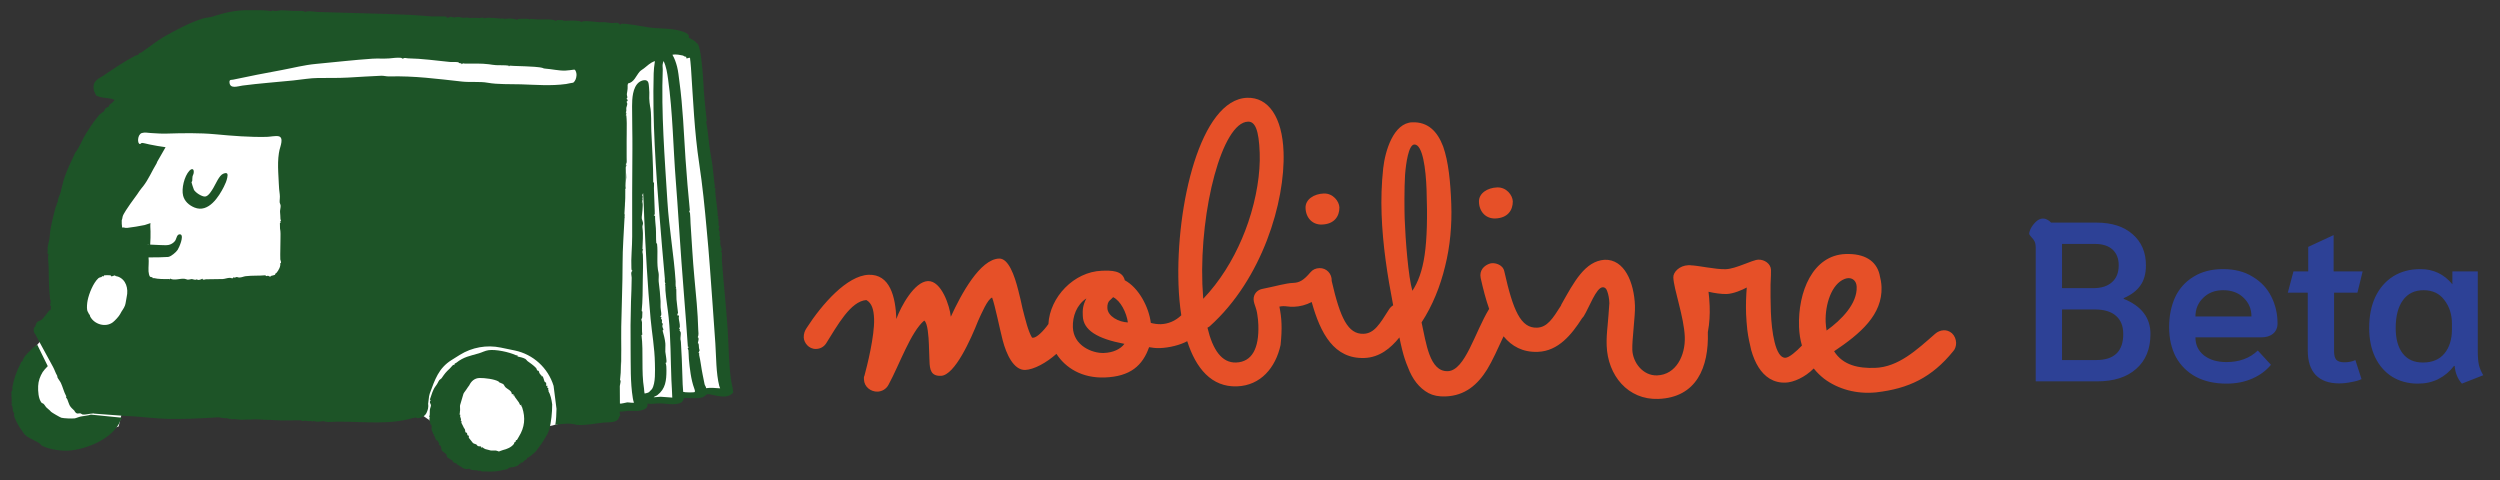
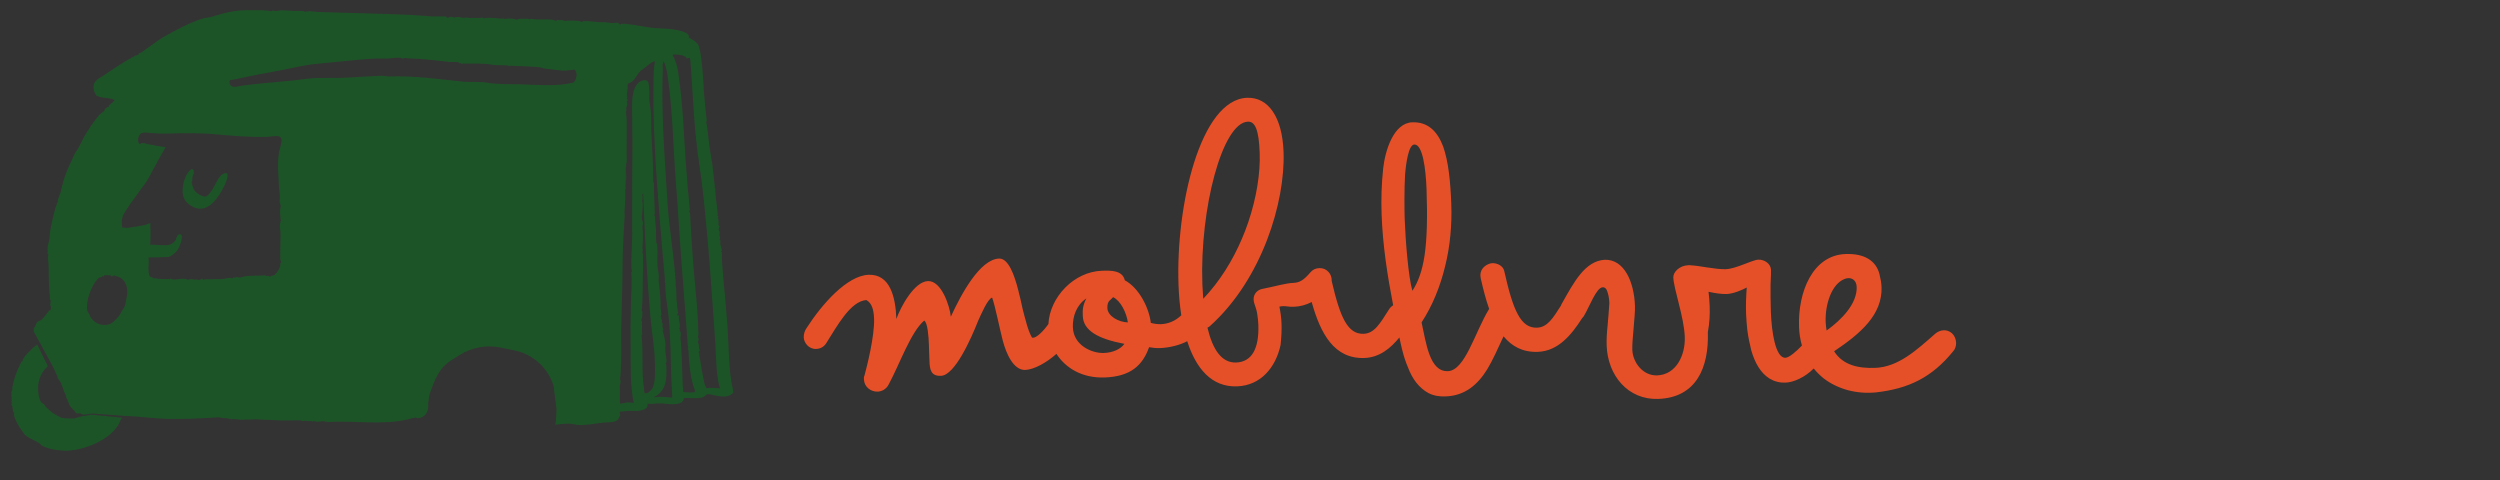
<svg xmlns="http://www.w3.org/2000/svg" width="177" height="34" viewBox="0 0 177 34" fill="none">
  <rect x="0" y="0" width="177" height="34" fill="#333333" stroke="none" />
  <g clip-path="url(#clip0_460_5001)">
    <g clip-path="url(#clip1_460_5001)">
      <path d="M4.168 20.575L4.149 20.252C4.158 20.36 4.165 20.468 4.168 20.575Z" fill="#1D5427" />
-       <path d="M12.122 5.089L21.804 2.907L48.566 3.351L51.361 27.249L49.964 27.488L48.293 27.897L45.532 28.238L41.032 29.397L38.577 30.011L37.077 31.783L35.134 32.908L32.474 30.897L29.815 29.056L8.712 27.897L8.201 30.011L5.44 30.897L1.86 30.011L2.167 25.306L4.042 23.158L7.383 11.26L12.122 5.089Z" fill="white" stroke="white" stroke-width="0.472" />
-       <path d="M38.808 27.648L38.862 27.636C38.876 27.591 38.812 27.623 38.808 27.59C38.802 27.529 38.881 27.482 38.737 27.44L38.767 27.31L38.685 27.334C38.663 27.276 38.68 27.133 38.661 27.096C38.652 27.079 38.576 27.061 38.55 27.005C38.503 26.899 38.496 26.782 38.426 26.652C38.383 26.57 38.401 26.685 38.359 26.675C38.385 26.591 38.316 26.594 38.288 26.547C38.209 26.412 38.23 26.474 38.186 26.423C38.175 26.41 38.182 26.347 38.16 26.303C38.11 26.21 38.035 26.233 38.03 26.227C38.011 26.203 38.002 26.108 37.951 26.052C37.781 25.867 37.541 25.707 37.343 25.562C37.3 25.531 37.263 25.455 37.191 25.41C37.063 25.332 36.781 25.263 36.635 25.238L36.662 25.188C36.627 25.157 36.541 25.157 36.518 25.146C36.047 24.925 35.096 24.72 34.585 24.794C34.343 24.83 34.134 24.948 33.918 25.012C33.282 25.199 32.841 25.255 32.3 25.688C32.248 25.73 32.158 25.71 32.168 25.854C32.145 25.843 32.114 25.821 32.089 25.836C32.033 25.869 31.906 26.035 31.851 26.085C31.552 26.361 31.484 26.458 31.263 26.781C31.238 26.817 31.119 26.887 31.104 26.91C31.001 27.063 30.995 27.143 30.847 27.332C30.637 27.6 30.549 27.964 30.437 28.282L30.49 28.334C30.34 28.559 30.572 28.575 30.496 28.787C30.404 29.043 30.436 29.085 30.425 29.357C30.423 29.418 30.381 29.491 30.387 29.54C30.391 29.567 30.473 29.545 30.44 29.613L30.386 29.624L30.49 30.073L30.584 30.076L30.528 30.141C30.607 30.199 30.539 30.331 30.552 30.404C30.569 30.495 30.669 30.641 30.668 30.752L30.749 30.728C30.668 30.846 30.753 30.847 30.767 30.885C30.787 30.936 30.863 31.165 30.899 31.188C30.914 31.198 30.959 31.166 30.976 31.179C30.986 31.25 31.072 31.336 31.085 31.386C31.094 31.417 31.066 31.458 31.082 31.494C31.108 31.548 31.185 31.542 31.197 31.558C31.226 31.596 31.265 31.871 31.284 31.906C31.297 31.93 31.572 32.125 31.597 32.161C31.638 32.219 31.612 32.324 31.669 32.379C31.724 32.431 32.032 32.594 32.047 32.611C32.051 32.617 32.026 32.649 32.05 32.673C32.089 32.712 32.195 32.792 32.247 32.799C32.27 32.803 32.31 32.772 32.316 32.778C32.32 32.785 32.304 32.83 32.319 32.852C32.343 32.891 32.582 32.965 32.575 33.057L32.617 33.005C32.734 33.146 32.905 33.221 33.093 33.21C33.135 33.208 33.18 33.169 33.203 33.171C33.224 33.173 33.273 33.227 33.314 33.241C33.525 33.313 33.615 33.29 33.791 33.3C33.824 33.302 33.856 33.348 33.898 33.348C33.932 33.348 33.962 33.306 33.98 33.306C33.997 33.307 34.041 33.361 34.089 33.374C34.154 33.392 34.387 33.37 34.484 33.38C34.834 33.417 35.333 33.357 35.687 33.263C35.753 33.245 35.896 33.226 35.908 33.222C35.977 33.197 35.977 33.104 36.146 33.092C36.312 33.08 36.416 33.066 36.582 32.996C36.661 32.963 36.734 32.926 36.761 32.838L36.864 32.866L36.841 32.758C36.883 32.726 36.984 32.767 36.997 32.759C37.006 32.754 37.011 32.718 37.035 32.701C37.118 32.641 37.102 32.631 37.144 32.595C37.196 32.552 37.321 32.562 37.312 32.425C37.472 32.387 37.685 32.182 37.835 32.053C38.008 31.904 38.045 31.802 38.176 31.636C38.394 31.363 38.577 31.038 38.759 30.726C38.783 30.686 38.84 30.542 38.896 30.402C39.027 29.829 39.093 29.245 39.095 28.655C39.095 28.648 39.095 28.642 39.096 28.635C39.048 28.292 38.985 27.955 38.808 27.648ZM36.738 30.913C36.71 30.958 36.608 31.146 36.597 31.155C36.583 31.166 36.54 31.151 36.529 31.162C36.514 31.176 36.524 31.233 36.507 31.264C36.485 31.302 36.431 31.302 36.417 31.322C36.399 31.347 36.41 31.396 36.38 31.436C36.193 31.677 35.884 31.798 35.608 31.863C35.524 31.883 35.338 31.966 35.322 31.967C35.311 31.968 35.17 31.902 35.105 31.896C35.012 31.886 34.834 31.912 34.739 31.894C34.618 31.871 34.517 31.825 34.363 31.796C34.318 31.787 34.188 31.701 34.148 31.662L34.079 31.713C34.094 31.557 33.967 31.618 33.861 31.59C33.783 31.569 33.768 31.494 33.736 31.474C33.679 31.437 33.529 31.415 33.48 31.36C33.459 31.338 33.207 31.021 33.197 31.001C33.173 30.957 33.212 30.872 33.191 30.849C33.183 30.839 33.128 30.846 33.102 30.816C33.073 30.78 33.085 30.69 33.054 30.652C33.031 30.622 32.979 30.632 32.96 30.604C32.929 30.561 32.94 30.434 32.908 30.385C32.829 30.263 32.837 30.294 32.769 30.138C32.724 30.036 32.602 29.884 32.696 29.804L32.614 29.801C32.683 29.696 32.599 29.59 32.577 29.483C32.564 29.413 32.644 29.363 32.527 29.337C32.535 29.308 32.556 29.28 32.555 29.248C32.554 29.134 32.571 29.108 32.576 29.032C32.582 28.945 32.554 28.746 32.574 28.685C32.582 28.659 32.786 27.944 32.813 27.877C32.849 27.787 33.014 27.601 33.033 27.554C33.056 27.498 33.218 27.291 33.218 27.291C33.365 26.983 33.604 26.768 33.96 26.762C34.306 26.756 35.007 26.837 35.303 27.012C35.316 27.019 35.322 27.055 35.339 27.065C35.424 27.112 35.59 27.162 35.637 27.203C35.688 27.247 35.731 27.368 35.799 27.429C35.896 27.518 36.091 27.616 36.177 27.727C36.216 27.777 36.24 27.852 36.24 27.916L36.348 27.893L36.344 28.001L36.411 28.001C36.424 28.033 36.428 28.07 36.449 28.099C36.55 28.236 36.649 28.364 36.742 28.5C36.783 28.559 36.789 28.642 36.844 28.692L36.913 28.641C36.87 28.73 36.946 28.775 36.973 28.858C37.212 29.584 37.149 30.255 36.738 30.913Z" fill="#1D5427" />
      <path d="M4.149 20.256L4.167 20.579C4.164 20.473 4.158 20.365 4.149 20.256ZM43.931 26.94L43.927 27.093L43.953 26.953L43.931 26.94ZM43.986 24.769L43.945 26.395C43.982 25.856 43.988 25.312 43.986 24.769ZM44.227 15.194L44.225 15.279C44.242 15.25 44.236 15.222 44.227 15.194ZM44.224 15.317L44.222 15.421C44.236 15.371 44.261 15.327 44.224 15.317ZM44.271 13.477L44.244 14.532C44.265 14.179 44.283 13.819 44.271 13.477ZM44.317 11.631L44.312 11.82C44.336 11.762 44.381 11.702 44.317 11.631ZM44.306 12.082L44.274 13.362L44.318 13.343C44.237 13.087 44.331 12.806 44.34 12.561C44.344 12.424 44.319 12.241 44.306 12.082ZM44.372 11.217C44.388 10.677 44.374 10.117 44.37 9.562L44.318 11.609C44.397 11.55 44.369 11.322 44.372 11.217ZM44.432 7.064L44.431 7.138C44.44 7.122 44.446 7.101 44.446 7.075C44.446 7.073 44.44 7.069 44.432 7.064ZM44.462 5.903L44.46 5.953C44.466 5.951 44.471 5.949 44.479 5.951L44.462 5.903Z" fill="#1D5427" />
      <path d="M10.53 17.312C10.531 17.305 10.531 17.299 10.532 17.295C10.346 17.296 10.393 17.303 10.53 17.312Z" fill="#1D5427" />
      <path d="M6.437 29.355C6.232 29.423 5.964 29.444 5.734 29.486C5.593 29.512 5.386 29.607 5.293 29.62C5.098 29.645 4.519 29.623 4.342 29.576C4.264 29.555 3.657 29.203 3.615 29.154C3.488 29.004 3.414 28.979 3.289 28.852C3.215 28.779 3.161 28.66 3.078 28.586C3.045 28.556 2.967 28.546 2.937 28.509C2.714 28.228 2.687 27.681 2.701 27.336C2.717 26.965 2.833 26.654 3.023 26.338C3.075 26.254 3.245 26.057 3.382 25.923L2.633 24.398C2.504 24.491 2.364 24.592 2.329 24.626C2.175 24.82 2.013 24.915 1.861 25.111C1.806 25.183 1.822 25.142 1.786 25.179C1.772 25.193 1.613 25.459 1.605 25.485C1.587 25.535 1.614 25.582 1.611 25.585C1.602 25.591 1.549 25.579 1.516 25.609C1.482 25.638 1.468 25.73 1.442 25.777C1.181 26.25 0.957 26.894 0.868 27.457C0.862 27.494 0.895 27.539 0.885 27.585C0.863 27.684 0.718 27.789 0.851 27.927C0.75 27.912 0.826 28.102 0.828 28.154C0.831 28.196 0.801 28.243 0.809 28.286C0.814 28.309 0.862 28.303 0.863 28.306C0.87 28.317 0.726 28.503 0.883 28.521L0.882 28.547C0.729 28.557 0.866 28.724 0.886 28.816C0.906 28.909 0.893 29.011 0.908 29.082C0.927 29.172 1.006 29.238 1.012 29.271C1.019 29.309 0.986 29.348 0.991 29.393C1.02 29.628 1.33 30.194 1.483 30.39C1.579 30.515 1.609 30.567 1.69 30.694C1.862 30.964 2.522 31.197 2.804 31.392C2.841 31.418 2.901 31.513 2.954 31.544C3.425 31.818 4.402 31.952 4.943 31.899C6.17 31.781 7.802 31.11 8.424 29.999C8.476 29.906 8.502 29.784 8.557 29.695C8.583 29.651 8.621 29.613 8.662 29.577L6.437 29.355ZM4.149 20.257L4.167 20.58C4.164 20.474 4.158 20.366 4.149 20.257Z" fill="#1D5427" />
      <path d="M51.768 26.965C51.584 25.741 51.598 24.488 51.514 23.255C51.406 21.67 51.231 20.057 51.109 18.464C51.097 18.318 51.132 17.968 51.101 17.85C51.095 17.824 51.053 17.835 51.05 17.831L51.052 17.778L51.103 17.768C51.112 17.579 51.016 17.439 50.996 17.271C50.986 17.186 51.013 17.075 50.999 17.013C50.994 16.99 50.941 16.995 50.946 16.98C51.025 16.763 50.972 16.843 50.937 16.676C50.926 16.628 50.963 16.521 50.952 16.454C50.94 16.369 50.881 16.284 50.88 16.213C50.879 16.159 50.931 16.11 50.931 16.036C50.93 15.989 50.885 16 50.878 15.974C50.84 15.836 50.926 15.699 50.837 15.574L50.892 15.524L50.817 15.437C50.935 15.282 50.813 15.333 50.802 15.28C50.799 15.264 50.819 15.196 50.816 15.155C50.778 14.624 50.674 14.118 50.642 13.575C50.637 13.488 50.652 13.397 50.653 13.308L50.571 13.291C50.651 13.159 50.599 13.139 50.587 13.029C50.55 12.69 50.512 12.396 50.482 12.062C50.429 11.472 50.29 10.863 50.219 10.307C50.147 9.741 50.107 9.142 49.991 8.598L50.043 8.575C49.979 8.066 49.932 7.569 49.883 7.062C49.812 6.339 49.802 5.647 49.73 4.919C49.69 4.507 49.647 4.053 49.568 3.642C49.542 3.509 49.466 3.187 49.388 3.087C49.369 3.061 49.328 3.071 49.317 3.059C49.293 3.033 49.286 2.993 49.258 2.969C49.112 2.842 48.926 2.762 48.759 2.667C48.85 2.466 48.584 2.325 48.421 2.266C47.592 1.966 46.833 2.056 45.995 1.948C45.606 1.897 44.282 1.631 43.989 1.685C43.967 1.688 43.971 1.735 43.958 1.734C43.809 1.727 43.806 1.643 43.768 1.627C43.679 1.591 43.414 1.638 43.315 1.634C43.172 1.627 43.012 1.587 42.886 1.579C42.803 1.573 42.629 1.537 42.614 1.608L42.592 1.555C42.558 1.572 42.518 1.581 42.481 1.578C42.123 1.548 41.617 1.471 41.27 1.502C41.215 1.506 41.24 1.562 41.189 1.558C41.131 1.552 41.096 1.505 41.031 1.494C40.692 1.433 40.259 1.465 39.925 1.471C39.9 1.471 39.849 1.425 39.793 1.42C39.669 1.41 39.543 1.45 39.417 1.407L39.4 1.488C39.303 1.465 39.19 1.409 39.094 1.396C38.774 1.352 38.329 1.382 37.995 1.372C37.922 1.371 37.566 1.322 37.526 1.345C37.513 1.353 37.529 1.395 37.505 1.391C37.49 1.373 37.47 1.347 37.447 1.341C37.373 1.323 36.691 1.326 36.657 1.346C36.633 1.361 36.639 1.415 36.615 1.413C36.356 1.284 36.049 1.318 35.77 1.327L35.782 1.381C35.647 1.268 35.603 1.326 35.487 1.318C35.088 1.289 34.64 1.21 34.25 1.299C34.23 1.189 34 1.282 33.922 1.279C33.745 1.272 33.625 1.253 33.418 1.269C33.212 1.285 33.25 1.263 33.067 1.241C32.995 1.232 32.89 1.271 32.824 1.266C32.703 1.256 32.544 1.204 32.422 1.201C32.336 1.199 32.217 1.241 32.157 1.238C32.084 1.235 31.951 1.18 31.889 1.188C31.822 1.196 31.763 1.282 31.638 1.245C31.604 1.235 31.61 1.185 31.597 1.176C31.554 1.147 30.709 1.171 30.564 1.163C30.096 1.136 29.588 1.078 29.088 1.055C26.909 0.955 24.699 0.924 22.522 0.849C22.242 0.84 21.834 0.732 21.581 0.855C21.56 0.863 21.578 0.807 21.552 0.8C21.377 0.75 21.024 0.783 20.83 0.776C20.547 0.766 20.206 0.728 19.926 0.729C19.786 0.729 19.621 0.781 19.483 0.779C19.375 0.778 19.244 0.695 19.213 0.796C18.725 0.695 18.148 0.725 17.632 0.72C16.65 0.71 15.902 0.899 15.006 1.186C14.829 1.243 14.59 1.243 14.388 1.303C13.499 1.565 12.394 2.155 11.601 2.608C11.103 2.893 10.681 3.255 10.223 3.558C10.142 3.612 10.085 3.67 10.026 3.709C9.978 3.74 9.877 3.748 9.832 3.793C9.805 3.82 9.807 3.868 9.79 3.886C9.782 3.893 9.644 3.908 9.589 3.937C8.835 4.331 8.03 4.872 7.35 5.336C7.105 5.503 6.935 5.532 6.738 5.789C6.602 5.965 6.606 6.173 6.643 6.389C6.65 6.429 6.794 6.746 6.812 6.764C6.82 6.772 7.007 6.849 7.034 6.856C7.304 6.929 7.636 6.941 7.914 6.997L8.14 7.088C8.063 7.091 8.04 7.188 7.99 7.235C7.889 7.332 7.683 7.419 7.691 7.584C7.623 7.526 7.448 7.696 7.414 7.747C7.385 7.789 7.393 7.843 7.379 7.862C7.346 7.906 7.076 8.073 7.036 8.123C6.974 8.201 6.925 8.268 6.863 8.342C6.582 8.68 6.301 9.116 6.09 9.452C5.807 9.903 5.641 10.423 5.325 10.81C5.075 11.38 4.773 11.948 4.566 12.565C4.445 12.926 4.383 13.29 4.28 13.655C4.22 13.87 4.048 14.108 4.101 14.343L4.048 14.314C4.018 14.439 4.005 14.574 3.932 14.679C3.809 15.163 3.674 15.69 3.581 16.201C3.531 16.472 3.535 16.718 3.49 16.968C3.459 17.139 3.397 17.317 3.377 17.485C3.359 17.645 3.405 17.792 3.348 17.95L3.429 17.966C3.429 17.993 3.429 18.02 3.423 18.046C3.371 18.284 3.436 18.536 3.439 18.807C3.451 19.613 3.459 20.38 3.54 21.146C3.544 21.188 3.579 21.235 3.583 21.301C3.591 21.429 3.544 21.549 3.56 21.673L3.615 21.648C3.581 21.733 3.612 21.882 3.577 21.954C3.567 21.975 3.526 21.938 3.48 21.99C3.346 22.141 3.088 22.53 2.949 22.635C2.862 22.701 2.714 22.725 2.628 22.809C2.546 22.889 2.536 23.035 2.484 23.13C2.46 23.173 2.403 23.199 2.399 23.211C2.388 23.256 2.382 23.454 2.393 23.496C2.409 23.555 2.484 23.641 2.492 23.659C2.511 23.702 3.752 25.973 3.752 25.973C3.859 26.165 3.922 26.386 4.036 26.58C4.088 26.667 4.042 26.634 4.06 26.698C4.084 26.781 4.263 27.008 4.312 27.115C4.437 27.385 4.529 27.754 4.673 28.021C4.684 28.042 4.703 28.046 4.724 28.044L4.668 28.082C4.657 28.147 4.739 28.207 4.767 28.277C4.903 28.612 4.883 28.727 5.176 28.988C5.3 29.098 5.231 29.037 5.305 29.147C5.452 29.364 5.568 29.237 5.709 29.27C5.755 29.281 5.804 29.346 5.877 29.351C6.082 29.364 6.338 29.288 6.559 29.277C6.582 29.275 6.624 29.259 6.639 29.275C6.641 29.277 6.643 29.279 6.644 29.283L9.03 29.461L9.087 29.461C9.155 29.463 9.223 29.46 9.292 29.465C10.156 29.522 11.026 29.634 11.896 29.657C12.917 29.684 13.946 29.631 14.966 29.576C15.358 29.555 15.384 29.511 15.789 29.598C15.947 29.632 16.124 29.572 16.259 29.682L16.286 29.629C16.383 29.722 16.483 29.664 16.58 29.671C16.829 29.69 17.037 29.731 17.277 29.711C17.516 29.692 17.702 29.716 17.957 29.691C18.136 29.674 18.513 29.713 18.709 29.716C19.274 29.725 19.814 29.788 20.362 29.766C20.691 29.753 21.02 29.768 21.344 29.762C21.356 29.862 21.529 29.783 21.602 29.786C21.739 29.791 21.9 29.861 22.043 29.787C22.073 29.901 22.142 29.814 22.217 29.808C22.238 29.806 22.35 29.853 22.417 29.856C22.573 29.862 22.834 29.814 22.961 29.825C23.015 29.83 23.041 29.915 23.121 29.828L23.143 29.881C25.032 29.753 27.063 30.125 28.887 29.687C29.024 29.654 29.349 29.55 29.459 29.562C29.477 29.564 29.501 29.601 29.538 29.604C29.782 29.618 30.08 29.471 30.19 29.248C30.293 29.039 30.354 28.808 30.312 28.579L30.379 28.055C30.387 27.993 30.403 27.931 30.424 27.872C30.795 26.868 31.052 26.065 31.972 25.49L32.55 25.128C33.417 24.587 34.458 24.401 35.458 24.609L36.441 24.813C37.747 25.084 38.802 26.045 39.194 27.32L39.4 28.946C39.388 29.321 39.382 29.701 39.317 30.07C39.825 30.017 40.343 29.927 40.832 30.081C41.472 30.129 42.092 29.986 42.723 29.918C43.025 29.886 43.324 29.934 43.609 29.806C43.617 29.802 43.738 29.72 43.744 29.713C43.771 29.679 43.858 29.529 43.843 29.491L43.909 29.464L43.87 29.143C44.092 29.151 44.312 29.095 44.532 29.087C44.826 29.076 45.064 29.131 45.366 29.062C45.62 29.004 45.919 28.884 45.831 28.569C46.104 28.638 46.404 28.555 46.684 28.558C47.086 28.56 47.495 28.656 47.898 28.6C48.18 28.56 48.365 28.482 48.421 28.18C48.836 28.156 49.296 28.244 49.704 28.14C49.905 28.089 49.935 27.946 50.123 27.897C50.703 27.974 51.447 28.311 51.908 27.799C51.91 27.525 51.809 27.238 51.768 26.965ZM4.149 20.257C4.158 20.365 4.164 20.474 4.167 20.579L4.149 20.257ZM8.969 21.024C8.93 21.189 8.909 21.458 8.85 21.625C8.768 21.853 8.624 21.994 8.508 22.233C8.432 22.387 8.138 22.706 7.988 22.819C7.473 23.205 6.677 22.965 6.386 22.412C6.358 22.359 6.359 22.319 6.366 22.261L6.313 22.285C6.294 22.175 6.193 22.067 6.173 21.96C6.137 21.765 6.165 21.459 6.205 21.263C6.298 20.795 6.598 20.034 6.965 19.698C7.037 19.632 7.178 19.622 7.191 19.613C7.212 19.599 7.214 19.558 7.225 19.55C7.244 19.537 7.288 19.587 7.329 19.566C7.346 19.556 7.35 19.507 7.391 19.49C7.418 19.48 7.819 19.482 7.837 19.494C7.851 19.503 7.85 19.558 7.878 19.564C7.944 19.579 8.101 19.488 8.15 19.499C8.171 19.503 8.145 19.586 8.229 19.531C8.255 19.612 8.277 19.558 8.324 19.573C8.93 19.777 9.106 20.439 8.969 21.024ZM10.533 17.295C10.532 17.299 10.531 17.305 10.531 17.312C10.393 17.303 10.347 17.296 10.533 17.295ZM19.698 12.176C19.709 12.457 19.727 12.735 19.739 12.997C19.753 13.296 19.765 13.474 19.806 13.761C19.835 13.963 19.792 14.152 19.799 14.315C19.802 14.375 19.866 14.479 19.87 14.573C19.875 14.69 19.816 14.908 19.827 15.006C19.85 15.212 19.846 15.31 19.856 15.51C19.858 15.554 19.906 15.615 19.889 15.649C19.886 15.654 19.845 15.652 19.842 15.669L19.863 15.777L19.817 15.798L19.825 16.177C19.878 16.43 19.857 16.664 19.858 16.916C19.861 17.4 19.83 17.897 19.846 18.358C19.849 18.432 19.927 18.539 19.885 18.643L19.836 18.614C19.893 18.849 19.726 19.134 19.582 19.311C19.559 19.339 19.525 19.344 19.502 19.368C19.478 19.394 19.483 19.441 19.471 19.457C19.462 19.469 19.216 19.525 19.187 19.535C19.161 19.543 19.172 19.589 19.129 19.587C19.067 19.584 19.026 19.53 18.977 19.525C18.901 19.518 18.828 19.602 18.8 19.49C18.342 19.534 17.855 19.497 17.383 19.555C17.265 19.57 17.104 19.647 16.944 19.649C16.858 19.65 16.792 19.609 16.772 19.61C16.706 19.612 16.611 19.701 16.5 19.622L16.511 19.676C16.461 19.742 16.35 19.671 16.286 19.67C16.11 19.669 15.902 19.753 15.77 19.756C15.385 19.765 14.989 19.773 14.586 19.773C14.498 19.774 14.369 19.865 14.328 19.729C14.247 19.793 13.975 19.873 13.946 19.769C13.84 19.858 13.673 19.765 13.591 19.758C13.536 19.752 13.371 19.809 13.285 19.799C13.214 19.791 13.15 19.75 13.081 19.741C12.745 19.696 12.363 19.886 12.044 19.725L12.015 19.779C11.991 19.772 11.966 19.754 11.942 19.755C11.607 19.762 11.203 19.764 10.897 19.689C10.864 19.681 10.825 19.708 10.818 19.703C10.809 19.697 10.814 19.649 10.775 19.63C10.737 19.611 10.679 19.624 10.633 19.594C10.559 19.547 10.521 19.306 10.516 19.216C10.499 18.879 10.554 18.553 10.516 18.227L10.52 18.225C10.846 18.235 11.819 18.204 11.907 18.192C12.103 18.164 12.463 17.867 12.575 17.692C12.686 17.519 13.031 16.733 12.797 16.601C12.515 16.515 12.502 16.905 12.401 17.044C12.234 17.272 11.965 17.367 11.745 17.361C11.632 17.359 11.439 17.355 11.335 17.35C11.329 17.35 10.906 17.333 10.633 17.318C10.653 17.002 10.665 16.684 10.657 16.377C10.653 16.183 10.627 15.986 10.654 15.797L10.245 15.932C9.837 16.02 9.44 16.078 9.028 16.132C8.919 16.146 8.847 16.129 8.751 16.104C8.704 16.092 8.679 16.156 8.644 16.082C8.628 16.048 8.607 15.643 8.619 15.6C8.655 15.477 8.66 15.482 8.681 15.343C8.708 15.17 9.104 14.609 9.226 14.432C9.383 14.203 9.559 13.985 9.715 13.757C9.823 13.6 9.923 13.438 10.03 13.315C10.065 13.276 10.098 13.236 10.13 13.194C10.51 12.711 10.758 12.108 11.088 11.565C11.106 11.537 11.114 11.494 11.132 11.452L11.168 11.389C11.168 11.388 11.169 11.388 11.169 11.387L11.723 10.422C11.341 10.369 10.963 10.306 10.588 10.228C10.466 10.202 10.161 10.121 10.064 10.12C9.98 10.119 9.96 10.199 9.911 10.197C9.707 10.191 9.722 9.521 10.041 9.419C10.247 9.353 10.476 9.408 10.674 9.418C11.058 9.438 11.391 9.47 11.766 9.459C12.947 9.424 14.109 9.4 15.263 9.507C16.45 9.618 17.681 9.718 18.882 9.691C19.12 9.686 19.501 9.601 19.722 9.646C20.113 9.726 19.847 10.364 19.789 10.616C19.772 10.692 19.757 10.769 19.745 10.848C19.678 11.268 19.679 11.727 19.698 12.176ZM40.818 5.319C40.805 5.524 40.751 5.719 40.585 5.853C40.411 5.869 40.249 5.924 40.076 5.948C39.013 6.095 37.938 6.003 36.877 5.97C36.127 5.946 35.242 5.989 34.514 5.856C33.983 5.76 33.281 5.838 32.711 5.775C30.96 5.584 29.335 5.363 27.553 5.411C27.361 5.416 27.163 5.356 26.991 5.363C26.216 5.393 25.438 5.449 24.666 5.491C23.936 5.53 23.267 5.518 22.539 5.521C21.965 5.524 21.365 5.635 20.753 5.697C19.557 5.819 18.365 5.901 17.169 6.058C16.844 6.101 16.26 6.333 16.246 5.806C16.241 5.616 16.391 5.664 16.496 5.641C17.645 5.391 18.779 5.177 19.941 4.961C20.777 4.805 21.532 4.601 22.391 4.523C23.713 4.401 25.037 4.245 26.361 4.156C26.748 4.13 27.162 4.165 27.552 4.136C27.838 4.115 28.085 4.066 28.384 4.093C28.441 4.098 28.495 4.168 28.525 4.15C28.677 4.057 28.736 4.128 28.898 4.131C29.873 4.148 30.87 4.288 31.845 4.386C32.014 4.403 32.316 4.374 32.46 4.408C32.479 4.412 32.474 4.454 32.496 4.462C32.56 4.483 32.695 4.458 32.689 4.551C32.792 4.44 32.817 4.504 32.916 4.503C33.434 4.501 34.11 4.484 34.613 4.549C34.816 4.575 34.908 4.6 35.123 4.613C35.381 4.628 35.758 4.607 35.986 4.644C36.049 4.654 36.009 4.701 36.036 4.703L36.09 4.648C36.465 4.682 36.843 4.674 37.219 4.696C37.529 4.714 38.175 4.729 38.45 4.819C38.507 4.838 38.42 4.845 38.589 4.857C39.055 4.888 39.572 5.016 40.025 4.998C40.236 4.989 40.45 4.955 40.658 4.927C40.774 4.946 40.825 5.212 40.818 5.319ZM45.951 27.762C45.864 27.825 45.74 27.833 45.642 27.863C45.603 27.747 45.614 27.617 45.595 27.503C45.395 26.274 45.568 24.967 45.419 23.72L45.474 23.694C45.435 23.392 45.464 23.103 45.453 22.808C45.45 22.739 45.402 22.663 45.407 22.616C45.41 22.577 45.46 22.539 45.467 22.459C45.473 22.398 45.485 22.133 45.481 22.08C45.478 22.029 45.428 22.041 45.43 22.027C45.507 21.283 45.498 20.539 45.509 19.796C45.517 19.23 45.543 18.626 45.516 18.046C45.51 17.901 45.434 17.817 45.536 17.669L45.484 17.641C45.493 17.164 45.556 16.628 45.489 16.151C45.469 16.014 45.494 15.974 45.52 15.862C45.549 15.735 45.443 15.56 45.436 15.453C45.428 15.334 45.482 15.037 45.487 14.861C45.49 14.727 45.519 14.512 45.495 14.385C45.489 14.354 45.429 14.383 45.442 14.34L45.523 14.342L45.446 14.218C45.547 14.195 45.485 14.134 45.487 14.057C45.489 13.969 45.54 13.859 45.459 13.84L45.534 13.67C45.55 13.817 45.545 13.967 45.557 14.114C45.586 14.506 45.588 14.922 45.606 15.328C45.712 17.711 45.843 20.164 46.062 22.568C46.155 23.586 46.349 24.616 46.367 25.72C46.375 26.209 46.426 27.147 46.156 27.55C46.148 27.562 45.965 27.753 45.951 27.762ZM46.778 28.09L46.278 28.128C46.346 28.048 46.451 28.043 46.539 27.976C47.125 27.527 47.182 26.937 47.184 26.236C47.185 26.073 47.186 25.829 47.122 25.696C47.113 25.674 47.169 25.695 47.177 25.668C47.222 25.517 47.116 25.078 47.105 24.907C47.093 24.722 47.122 24.492 47.106 24.308C47.081 24.027 46.988 23.67 46.91 23.4L46.969 23.349C46.966 23.263 46.9 23.185 46.896 23.1C46.892 23.025 46.933 22.964 46.93 22.919C46.929 22.901 46.883 22.901 46.868 22.866C46.843 22.806 46.884 22.706 46.863 22.641C46.845 22.585 46.758 22.588 46.838 22.455L46.758 22.438C46.764 22.376 46.808 22.366 46.818 22.292C46.829 22.211 46.797 21.993 46.784 21.909C46.751 21.683 46.778 21.552 46.767 21.321C46.745 20.867 46.695 20.405 46.636 19.942C46.617 19.79 46.662 19.461 46.628 19.328C46.468 18.695 46.597 17.937 46.52 17.272C46.514 17.219 46.468 17.235 46.466 17.213C46.435 16.903 46.457 16.481 46.435 16.151C46.415 15.859 46.372 15.572 46.379 15.277L46.297 15.259C46.278 15.179 46.352 15.232 46.357 15.168C46.362 15.112 46.356 14.998 46.355 14.932C46.342 14.404 46.32 13.873 46.298 13.335C46.293 13.21 46.315 13.067 46.303 12.956C46.298 12.904 46.249 12.917 46.249 12.9C46.248 11.706 46.173 10.493 46.114 9.289C46.089 8.769 46.135 8.012 46.026 7.527C45.994 7.381 45.976 7.139 45.967 6.96C45.96 6.823 45.982 6.671 45.973 6.538C45.962 6.37 45.947 6.01 45.911 5.869C45.829 5.557 45.422 5.68 45.236 5.828C44.786 6.187 44.752 6.99 44.751 7.516C44.748 8.531 44.782 9.543 44.774 10.56C44.758 12.623 44.751 14.701 44.758 16.75C44.76 17.476 44.667 18.265 44.703 18.984C44.707 19.059 44.701 19.145 44.779 19.175C44.626 19.261 44.722 19.52 44.723 19.662C44.724 20.224 44.691 20.797 44.674 21.352C44.639 22.476 44.633 23.584 44.647 24.716C44.662 25.85 44.621 27.057 44.803 28.187C44.82 28.292 44.843 28.416 44.891 28.507C44.726 28.541 44.547 28.479 44.395 28.491C44.301 28.5 43.944 28.609 43.89 28.567L43.883 27.328L43.927 27.094L43.931 26.94L43.897 26.921C43.917 26.747 43.933 26.571 43.945 26.395L43.986 24.77C43.984 24.222 43.976 23.675 43.984 23.131C44.008 21.645 44.08 20.123 44.079 18.643C44.078 17.575 44.166 16.52 44.214 15.464C44.215 15.45 44.218 15.435 44.222 15.421L44.224 15.317C44.217 15.315 44.207 15.314 44.194 15.315C44.209 15.303 44.219 15.291 44.225 15.28L44.228 15.194C44.219 15.168 44.209 15.141 44.21 15.111C44.22 14.923 44.233 14.729 44.244 14.532L44.271 13.477C44.27 13.44 44.268 13.403 44.266 13.366L44.274 13.363L44.306 12.082C44.299 12.001 44.296 11.926 44.301 11.865C44.302 11.85 44.307 11.836 44.313 11.821L44.317 11.632C44.314 11.627 44.309 11.622 44.304 11.617C44.309 11.615 44.314 11.613 44.318 11.609L44.37 9.562C44.367 9.278 44.367 8.995 44.374 8.718C44.376 8.657 44.355 8.198 44.345 8.172C44.337 8.151 44.287 8.168 44.298 8.145C44.359 8.102 44.36 8.084 44.302 8.037L44.383 8.026L44.304 7.955C44.379 7.862 44.326 7.753 44.343 7.633C44.353 7.555 44.416 7.436 44.409 7.341C44.405 7.272 44.359 7.242 44.358 7.205C44.358 7.199 44.406 7.185 44.431 7.139L44.432 7.064C44.409 7.049 44.36 7.018 44.367 6.964C44.474 6.939 44.37 6.759 44.38 6.668C44.404 6.453 44.443 6.369 44.437 6.127C44.436 6.077 44.427 5.974 44.461 5.954L44.462 5.903C44.884 5.845 45.041 5.352 45.288 5.073C45.376 4.975 45.503 4.913 45.592 4.841C45.828 4.65 46.05 4.44 46.337 4.33C46.391 4.368 46.363 4.371 46.357 4.405C46.315 4.657 46.288 4.944 46.28 5.203C46.188 8.534 46.428 11.964 46.691 15.265C46.809 16.754 46.937 18.248 47.073 19.744C47.081 19.836 47.046 19.96 47.099 20.046C47.105 20.056 47.129 20.058 47.142 20.056L47.086 20.096C47.119 20.25 47.1 20.411 47.112 20.57C47.162 21.212 47.281 21.877 47.344 22.5C47.489 23.944 47.478 25.435 47.535 26.895C47.551 27.315 47.59 27.733 47.597 28.15L46.778 28.09ZM49.189 27.753C49.153 27.8 48.471 27.788 48.369 27.745C48.334 27.386 48.325 27.021 48.314 26.655C48.289 25.836 48.261 24.993 48.208 24.208C48.201 24.091 48.182 24.082 48.178 24.041C48.164 23.903 48.212 23.686 48.198 23.558C48.188 23.476 48.118 23.428 48.108 23.378C48.099 23.33 48.216 23.304 48.074 23.267C48.1 23.217 48.132 23.185 48.134 23.123C48.141 22.911 48.068 22.708 48.056 22.51C48.05 22.423 48.137 22.289 47.973 22.349L47.954 22.224L48.007 22.176C47.978 21.862 47.92 21.521 47.896 21.201C47.878 20.966 47.893 20.716 47.882 20.478L47.829 20.432L47.885 20.419C47.804 20.25 47.845 20.093 47.834 19.922C47.712 18.054 47.37 16.169 47.252 14.257C47.059 11.157 46.808 8.011 46.923 4.904C46.927 4.798 46.897 4.686 46.917 4.556C46.922 4.523 46.959 4.336 46.984 4.327C47.173 4.719 47.238 5.162 47.298 5.593C47.636 7.99 47.658 10.434 47.849 12.845C47.999 14.739 48.104 16.645 48.246 18.526C48.307 19.331 48.368 20.12 48.43 20.925C48.524 22.141 48.622 23.345 48.701 24.555L48.78 24.56C48.787 24.602 48.729 24.584 48.71 24.61C48.659 24.678 48.734 24.739 48.74 24.794C48.763 24.971 48.752 25.202 48.772 25.41C48.831 26.054 48.918 26.876 49.153 27.503C49.18 27.574 49.221 27.685 49.189 27.753ZM49.994 27.483C49.991 27.383 49.905 27.294 49.885 27.206C49.834 26.988 49.794 26.744 49.746 26.519C49.65 26.059 49.605 25.58 49.498 25.126C49.485 25.07 49.559 25.002 49.438 24.987L49.439 24.961C49.535 24.981 49.478 24.867 49.498 24.828L49.551 24.817C49.454 24.678 49.498 24.486 49.46 24.335C49.454 24.311 49.408 24.312 49.408 24.298C49.407 24.23 49.531 23.929 49.398 23.869C49.489 23.72 49.44 23.51 49.435 23.336C49.407 22.133 49.276 20.856 49.161 19.634C49.04 18.35 48.978 17.103 48.89 15.801C48.875 15.582 48.882 15.312 48.854 15.105C48.842 15.019 48.738 14.931 48.842 14.905C48.725 13.686 48.614 12.463 48.534 11.242C48.414 9.41 48.349 7.578 48.1 5.759C48.052 5.406 48.024 5.058 47.936 4.718C47.86 4.427 47.763 4.138 47.607 3.878C47.736 3.849 47.883 3.854 48.014 3.87C48.08 3.878 48.284 3.913 48.346 3.931C48.418 3.951 48.468 4.033 48.57 4.01L48.611 4.143L48.81 4.083L48.86 4.118L48.922 4.813C49.074 7.063 49.162 9.341 49.505 11.594C49.739 13.133 49.894 14.701 50.033 16.243C50.113 17.12 50.195 17.993 50.256 18.866C50.385 20.68 50.528 22.506 50.647 24.319C50.71 25.276 50.693 26.413 50.925 27.332C50.94 27.39 50.961 27.442 50.988 27.495C50.654 27.474 50.326 27.432 49.994 27.483Z" fill="#1D5427" />
      <path d="M10.533 17.288C10.533 17.292 10.532 17.298 10.531 17.305C10.393 17.296 10.347 17.289 10.533 17.288Z" fill="#1D5427" />
      <path d="M11.168 11.383L11.132 11.446C11.14 11.425 11.152 11.403 11.168 11.383Z" fill="#1D5427" />
      <path d="M15.846 13.229C15.51 13.892 14.771 15.106 13.765 14.691C13.369 14.528 13.066 14.243 12.966 13.859C12.837 13.364 13.043 12.484 13.411 12.085C13.529 11.956 13.704 11.907 13.718 12.13C13.73 12.316 13.666 12.354 13.63 12.497C13.61 12.581 13.623 12.712 13.61 12.804C13.604 12.845 13.562 12.877 13.559 12.904C13.555 12.932 13.702 13.376 13.729 13.433C13.825 13.627 14.292 13.935 14.524 13.915C14.771 13.894 15.005 13.469 15.116 13.285C15.272 13.029 15.516 12.417 15.806 12.3C16.129 12.169 16.14 12.335 16.091 12.576C16.043 12.812 15.957 13.009 15.846 13.229Z" fill="#1D5427" />
      <path d="M88.991 22.111C88.991 22.113 88.991 22.114 88.991 22.116C88.993 22.124 88.994 22.131 88.995 22.139C88.994 22.13 88.992 22.12 88.991 22.111Z" fill="#E65028" />
      <path d="M138.493 24.266C138.484 24.015 138.384 23.767 138.195 23.591C138.007 23.438 137.822 23.376 137.617 23.383C137.388 23.392 137.164 23.491 137.008 23.633C135.679 24.8 134.396 25.988 132.752 26.046C131.611 26.086 130.484 25.875 129.854 24.869C131.73 23.614 133.282 22.28 133.213 20.317C133.203 20.043 133.146 19.726 133.066 19.408C132.828 18.48 132.032 17.937 130.663 17.985C128.358 18.067 127.283 20.64 127.372 23.151C127.389 23.619 127.459 24.058 127.577 24.465C127.19 24.873 126.677 25.321 126.406 25.331C125.698 25.356 125.426 23.469 125.377 22.077C125.351 21.347 125.351 20.707 125.355 20.158C125.381 19.609 125.392 19.266 125.386 19.106C125.371 18.672 124.926 18.368 124.492 18.384C124.059 18.399 122.916 19.033 122.186 19.059C121.466 19.085 120.235 18.794 119.689 18.784C119.688 18.781 119.687 18.779 119.687 18.776C119.638 18.775 119.588 18.775 119.538 18.777C118.899 18.799 118.458 19.272 118.471 19.637C118.501 20.482 119.233 22.444 119.283 23.858C119.329 25.159 118.669 26.531 117.322 26.578C116.318 26.614 115.599 25.657 115.568 24.766C115.542 24.036 115.78 22.383 115.755 21.652C115.695 19.964 114.998 18.343 113.606 18.392C112.215 18.487 111.445 19.954 110.542 21.562C110.533 21.585 110.526 21.608 110.52 21.631C109.922 22.579 109.536 23.174 108.817 23.2C107.676 23.24 107.13 22.003 106.506 19.214C106.396 18.692 105.775 18.577 105.504 18.655C105.074 18.785 104.721 19.14 104.832 19.685C105.002 20.448 105.193 21.192 105.432 21.868V21.869C104.422 23.511 103.736 26.235 102.505 26.279C101.205 26.325 100.972 24.276 100.647 22.826C101.427 21.633 101.973 20.265 102.312 18.859C102.673 17.43 102.802 15.917 102.751 14.457C102.696 12.905 102.552 11.425 102.172 10.364C101.769 9.304 101.105 8.62 99.987 8.659C98.663 8.706 98.07 10.669 97.931 11.908C97.81 13.032 97.78 14.107 97.818 15.179C97.895 17.37 98.227 19.496 98.636 21.614C98.518 21.687 98.413 21.79 98.33 21.925C97.681 22.953 97.293 23.606 96.54 23.633C95.433 23.673 94.885 22.509 94.284 19.892V19.892C94.284 19.887 94.284 19.883 94.284 19.878C94.305 19.381 93.914 18.967 93.416 18.982C93.163 18.989 92.936 19.088 92.781 19.278C92.298 19.844 92.007 20.014 91.551 20.03C91.026 20.049 90.338 20.264 89.363 20.457C89.115 20.506 88.901 20.672 88.807 20.907C88.644 21.313 88.912 21.657 88.992 22.112C88.993 22.122 88.995 22.131 88.996 22.14C89.005 22.186 89.013 22.233 89.02 22.278C89.059 22.52 89.083 22.762 89.091 23.005C89.15 24.671 88.636 25.626 87.517 25.666C86.513 25.701 85.864 24.787 85.488 23.201C85.556 23.175 85.6 23.128 85.645 23.104C89.366 19.773 91 14.278 90.876 10.763C90.789 8.298 89.802 6.871 88.296 6.924C84.986 7.041 83.241 14.552 83.439 20.165C83.465 20.9 83.528 21.628 83.636 22.321C83.206 22.738 82.692 22.934 82.189 22.952C81.961 22.959 81.708 22.923 81.478 22.862C81.348 21.77 80.636 20.379 79.635 19.843C79.472 19.14 78.673 19.145 78.011 19.169C76.034 19.238 74.326 21.038 74.227 22.944C73.842 23.485 73.391 23.902 73.152 23.91C73.106 23.912 73.083 23.913 73.06 23.891C72.792 23.443 72.604 22.65 72.393 21.835C72.309 21.404 72.203 20.997 72.097 20.566C71.831 19.501 71.399 18.283 70.737 18.306C69.391 18.353 68.061 20.8 67.318 22.425C67.246 21.674 66.657 19.867 65.698 19.901C64.74 19.934 63.774 21.705 63.462 22.584C63.407 21.01 63.007 19.402 61.501 19.455C59.972 19.509 58.193 21.537 57.11 23.22C56.979 23.407 56.896 23.639 56.905 23.89C56.918 24.255 57.254 24.723 57.779 24.705C58.076 24.694 58.3 24.572 58.474 24.337C59.297 23.028 60.219 21.328 61.336 21.243C61.731 21.457 61.863 21.932 61.885 22.572C61.928 23.781 61.386 25.925 61.204 26.594C61.183 26.641 61.162 26.687 61.164 26.733L61.169 26.87C61.187 27.395 61.657 27.744 62.136 27.727C62.409 27.717 62.747 27.568 62.918 27.219C63.669 25.845 64.477 23.508 65.431 22.698C65.687 22.826 65.749 23.92 65.764 24.354L65.807 25.563C65.828 26.18 65.913 26.634 66.62 26.609C67.602 26.574 68.745 23.997 69.248 22.723C69.481 22.212 69.925 21.168 70.241 21.066C70.442 21.584 70.802 23.377 70.987 24.078C71.251 25.097 71.77 26.198 72.57 26.193C73.202 26.171 74.088 25.683 74.796 25.052C75.445 26.062 76.624 26.781 78.209 26.725C80.035 26.661 80.899 25.876 81.355 24.58C81.562 24.619 81.838 24.655 82.112 24.645C82.779 24.622 83.548 24.433 84.056 24.156C84.67 26.077 85.779 27.418 87.577 27.354C89.263 27.295 90.316 26.023 90.665 24.424C90.791 23.211 90.743 22.514 90.582 21.709C90.751 21.672 90.929 21.665 91.107 21.691C91.272 21.715 91.439 21.725 91.611 21.719C92.041 21.704 92.463 21.592 92.868 21.383C93.492 23.625 94.459 25.42 96.6 25.345C97.659 25.307 98.448 24.67 99.078 23.889C99.142 24.205 99.21 24.514 99.276 24.77C99.383 25.201 99.511 25.608 99.686 26.013C99.988 26.825 100.468 27.47 101.144 27.835C101.47 28.006 101.861 28.084 102.34 28.067C103.732 28.018 104.618 27.232 105.289 26.157C105.655 25.564 106.067 24.641 106.452 23.811C107.038 24.523 107.813 24.949 108.878 24.911C110.334 24.86 111.28 23.674 112.005 22.54C112.046 22.498 112.087 22.451 112.125 22.397C112.514 21.767 113.013 20.355 113.469 20.339C113.629 20.334 113.747 20.444 113.8 20.647C113.875 20.85 113.931 21.122 113.943 21.465C113.895 22.061 113.868 22.587 113.817 23.069C113.765 23.551 113.736 24.031 113.752 24.465C113.827 26.587 115.259 28.319 117.404 28.243C120.106 28.148 120.995 26.013 120.915 23.518C121.04 22.861 121.064 22.228 121.044 21.681C121.029 21.248 120.994 20.906 120.963 20.656C121.377 20.756 121.905 20.828 122.248 20.816C122.727 20.799 123.357 20.526 123.671 20.355C123.623 20.951 123.6 21.591 123.623 22.23C123.636 22.595 123.672 22.982 123.708 23.347C123.772 23.87 123.881 24.346 123.988 24.799C124.248 25.704 124.662 26.42 125.293 26.809C125.619 27.004 125.989 27.105 126.422 27.089C126.971 27.07 127.783 26.724 128.412 26.088C128.63 26.359 128.876 26.601 129.146 26.813C130.133 27.555 131.448 27.92 132.837 27.779C135.135 27.515 136.775 26.726 138.286 24.868C138.418 24.726 138.501 24.495 138.493 24.266ZM78.148 24.991C77.326 25.02 76.005 24.472 75.959 23.172C75.931 22.396 76.223 21.586 76.915 21.127C76.637 21.662 76.648 21.982 76.662 22.37C76.697 23.374 77.678 23.979 79.61 24.345C79.326 24.721 78.81 24.967 78.148 24.991ZM78.401 21.805C78.392 21.555 78.454 21.37 78.565 21.274C78.676 21.179 78.764 21.084 78.808 21.038C79.342 21.293 79.761 22.146 79.854 22.828C79.213 22.805 78.422 22.399 78.401 21.805ZM85.188 21.155C85.175 20.812 85.141 20.471 85.127 20.106C84.941 14.811 86.529 8.677 88.355 8.613C88.857 8.595 89.129 9.179 89.187 10.823C89.237 12.232 88.974 13.975 88.375 15.738V15.738C88.243 16.128 88.094 16.518 87.928 16.905C87.278 18.43 86.37 19.916 85.188 21.155ZM99.997 20.587C99.712 19.637 99.503 16.971 99.451 15.487C99.429 14.871 99.42 13.318 99.478 12.379C99.541 11.577 99.723 10.245 100.134 10.231C100.727 10.21 100.949 11.961 101 13.422C101.069 15.384 101.032 16.894 100.866 18.042C100.701 19.191 100.387 20.001 99.997 20.587ZM129.256 22.788C129.213 21.578 129.663 20.1 130.61 19.746C130.678 19.721 130.768 19.695 130.86 19.692C131.157 19.681 131.438 19.877 131.453 20.311C131.495 21.498 130.393 22.633 129.323 23.402C129.294 23.22 129.263 23.016 129.256 22.788Z" fill="#E65028" />
      <path d="M89.02 22.279C89.012 22.25 89.007 22.221 89.003 22.196C89.001 22.178 88.999 22.159 88.996 22.141C89.004 22.187 89.013 22.233 89.02 22.279Z" fill="#E65028" />
-       <path d="M94.83 14.69C94.814 14.256 94.383 13.677 93.721 13.7C93.036 13.725 92.41 14.112 92.432 14.728C92.457 15.436 92.931 15.922 93.593 15.898C94.46 15.868 94.83 15.329 94.83 14.69Z" fill="#E65028" />
-       <path d="M107.107 14.258C107.092 13.825 106.661 13.245 105.999 13.269C105.314 13.293 104.688 13.681 104.71 14.297C104.734 15.004 105.209 15.491 105.871 15.467C106.738 15.436 107.108 14.898 107.107 14.258Z" fill="#E65028" />
    </g>
-     <path d="M144.129 17.575C144.129 17.361 144.102 17.201 144.049 17.094C143.995 16.987 143.92 16.885 143.824 16.789C143.749 16.703 143.701 16.639 143.679 16.596C143.658 16.553 143.663 16.484 143.695 16.387C143.76 16.173 143.883 15.97 144.065 15.777C144.247 15.574 144.439 15.472 144.643 15.472C144.835 15.472 145.028 15.568 145.221 15.761H148.432C149.513 15.761 150.364 16.034 150.985 16.58C151.616 17.126 151.932 17.859 151.932 18.78C151.932 19.379 151.798 19.861 151.53 20.225C151.274 20.588 150.883 20.883 150.358 21.108V21.156C151.621 21.67 152.253 22.499 152.253 23.644C152.253 24.704 151.916 25.528 151.241 26.117C150.578 26.706 149.657 27 148.48 27H144.129V17.575ZM148.207 20.401C148.774 20.401 149.213 20.262 149.523 19.984C149.845 19.705 150.005 19.304 150.005 18.78C150.005 18.309 149.861 17.939 149.572 17.672C149.283 17.404 148.865 17.27 148.319 17.27H145.991V20.401H148.207ZM148.416 25.491C149.689 25.491 150.326 24.875 150.326 23.644C150.326 23.088 150.155 22.66 149.812 22.36C149.47 22.06 148.972 21.91 148.319 21.91H145.991V25.491H148.416ZM157.636 27.161C156.802 27.161 156.079 27 155.469 26.679C154.859 26.347 154.388 25.881 154.056 25.282C153.735 24.672 153.574 23.965 153.574 23.163C153.574 22.381 153.714 21.68 153.992 21.059C154.281 20.439 154.714 19.952 155.292 19.598C155.87 19.235 156.571 19.052 157.396 19.052C158.22 19.052 158.921 19.235 159.499 19.598C160.088 19.952 160.526 20.423 160.815 21.011C161.104 21.589 161.249 22.215 161.249 22.89C161.249 23.211 161.142 23.457 160.928 23.628C160.724 23.8 160.441 23.885 160.077 23.885H155.437C155.437 24.41 155.635 24.832 156.031 25.154C156.438 25.475 156.973 25.635 157.636 25.635C158.546 25.635 159.285 25.362 159.852 24.816L160.783 25.828C160.441 26.245 159.997 26.572 159.451 26.807C158.916 27.043 158.311 27.161 157.636 27.161ZM159.403 22.408C159.403 21.873 159.215 21.429 158.841 21.076C158.477 20.722 157.995 20.546 157.396 20.546C156.818 20.546 156.347 20.728 155.983 21.092C155.619 21.445 155.437 21.884 155.437 22.408H159.403ZM165.621 27.145C164.893 27.145 164.337 26.947 163.951 26.55C163.577 26.154 163.389 25.576 163.389 24.816V20.722H161.977L162.378 19.213H163.422V17.479L165.22 16.644V19.213H167.275L166.906 20.722H165.252V24.865C165.252 25.154 165.305 25.357 165.412 25.475C165.53 25.593 165.718 25.651 165.974 25.651C166.285 25.651 166.547 25.598 166.761 25.491L167.195 26.839C167.034 26.925 166.799 26.995 166.488 27.048C166.188 27.112 165.899 27.145 165.621 27.145ZM171.188 27.161C170.503 27.161 169.899 27 169.374 26.679C168.86 26.358 168.459 25.903 168.17 25.314C167.881 24.715 167.737 24.019 167.737 23.227C167.737 22.381 167.881 21.648 168.17 21.027C168.47 20.396 168.893 19.909 169.438 19.566C169.984 19.224 170.627 19.052 171.365 19.052C172.286 19.052 173.04 19.411 173.629 20.128V19.213H175.427V24.881C175.427 25.266 175.454 25.587 175.507 25.844C175.572 26.09 175.673 26.331 175.812 26.567L174.303 27.161C174.004 26.829 173.832 26.411 173.789 25.908H173.741C173.442 26.304 173.072 26.615 172.633 26.839C172.205 27.053 171.724 27.161 171.188 27.161ZM171.542 25.667C172.205 25.667 172.714 25.453 173.067 25.025C173.42 24.597 173.597 24.03 173.597 23.323V22.906C173.597 22.264 173.42 21.712 173.067 21.252C172.724 20.781 172.232 20.546 171.59 20.546C170.958 20.546 170.471 20.781 170.129 21.252C169.786 21.723 169.615 22.381 169.615 23.227C169.615 23.998 169.781 24.597 170.113 25.025C170.445 25.453 170.921 25.667 171.542 25.667Z" fill="#2D4196" />
  </g>
  <defs>
    <clipPath id="clip0_460_5001">
      <rect width="176.833" height="34" fill="white" />
    </clipPath>
    <clipPath id="clip1_460_5001">
      <rect width="138.833" height="34" fill="white" />
    </clipPath>
  </defs>
</svg>